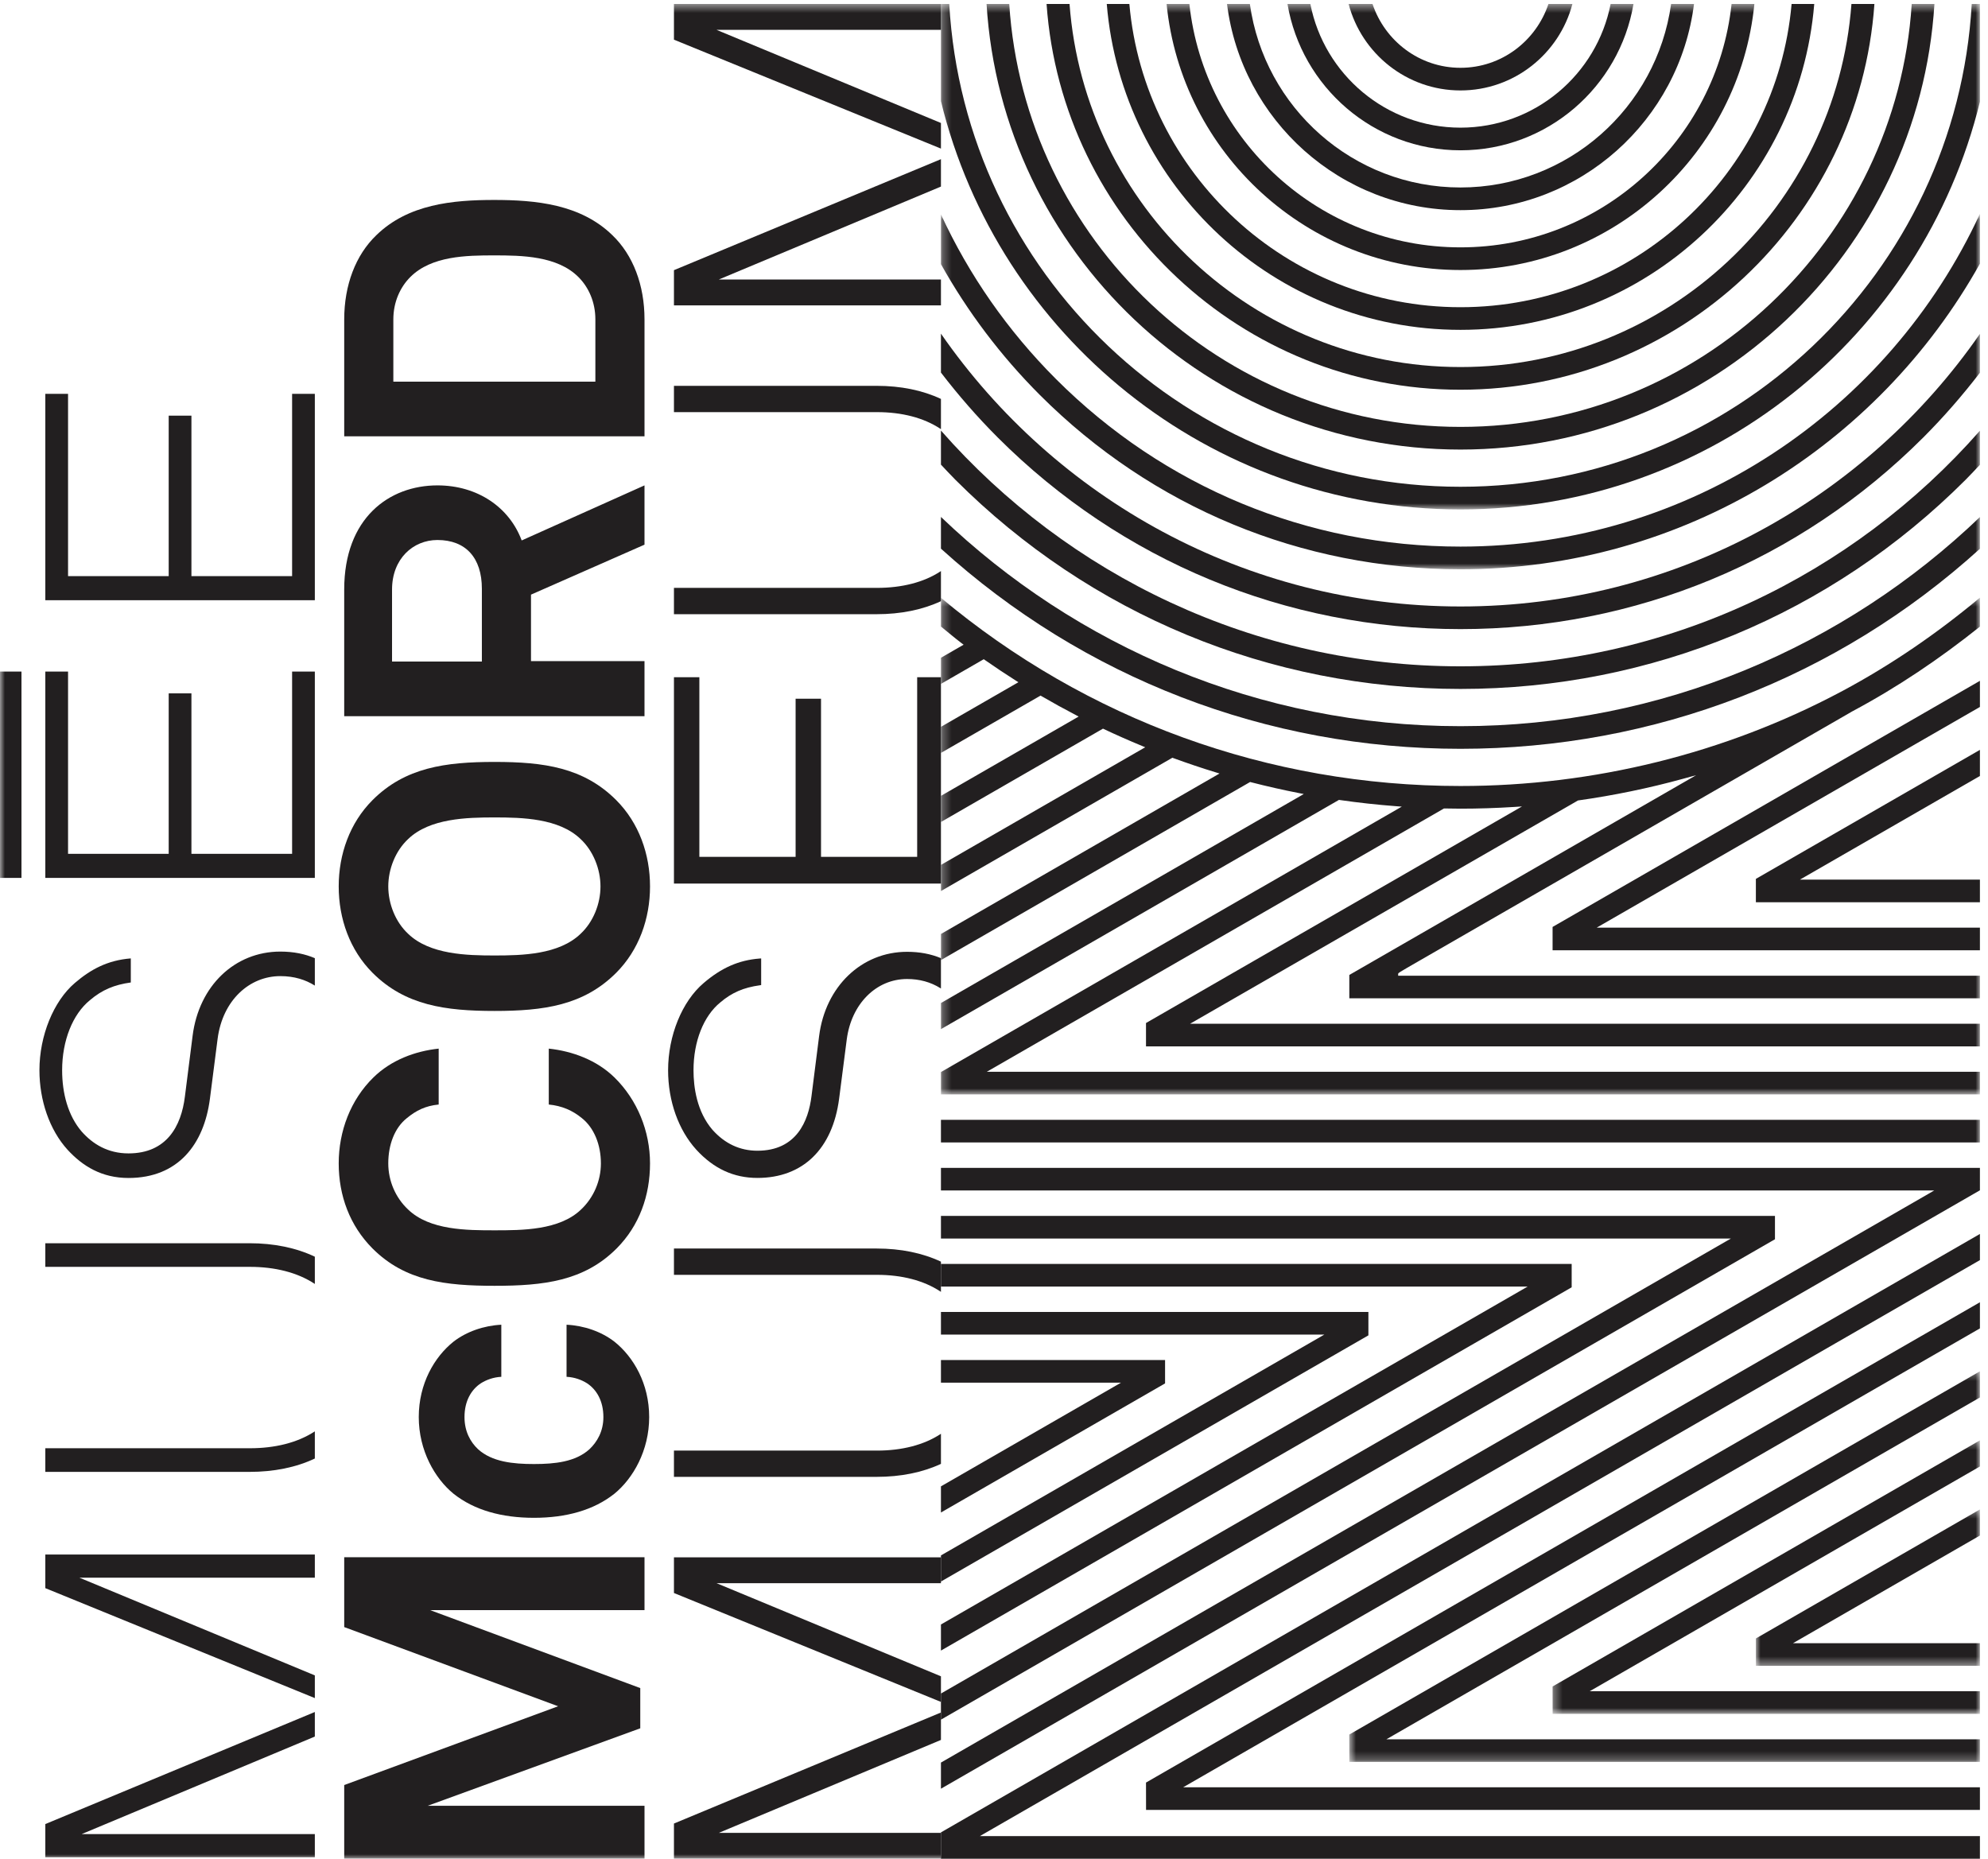
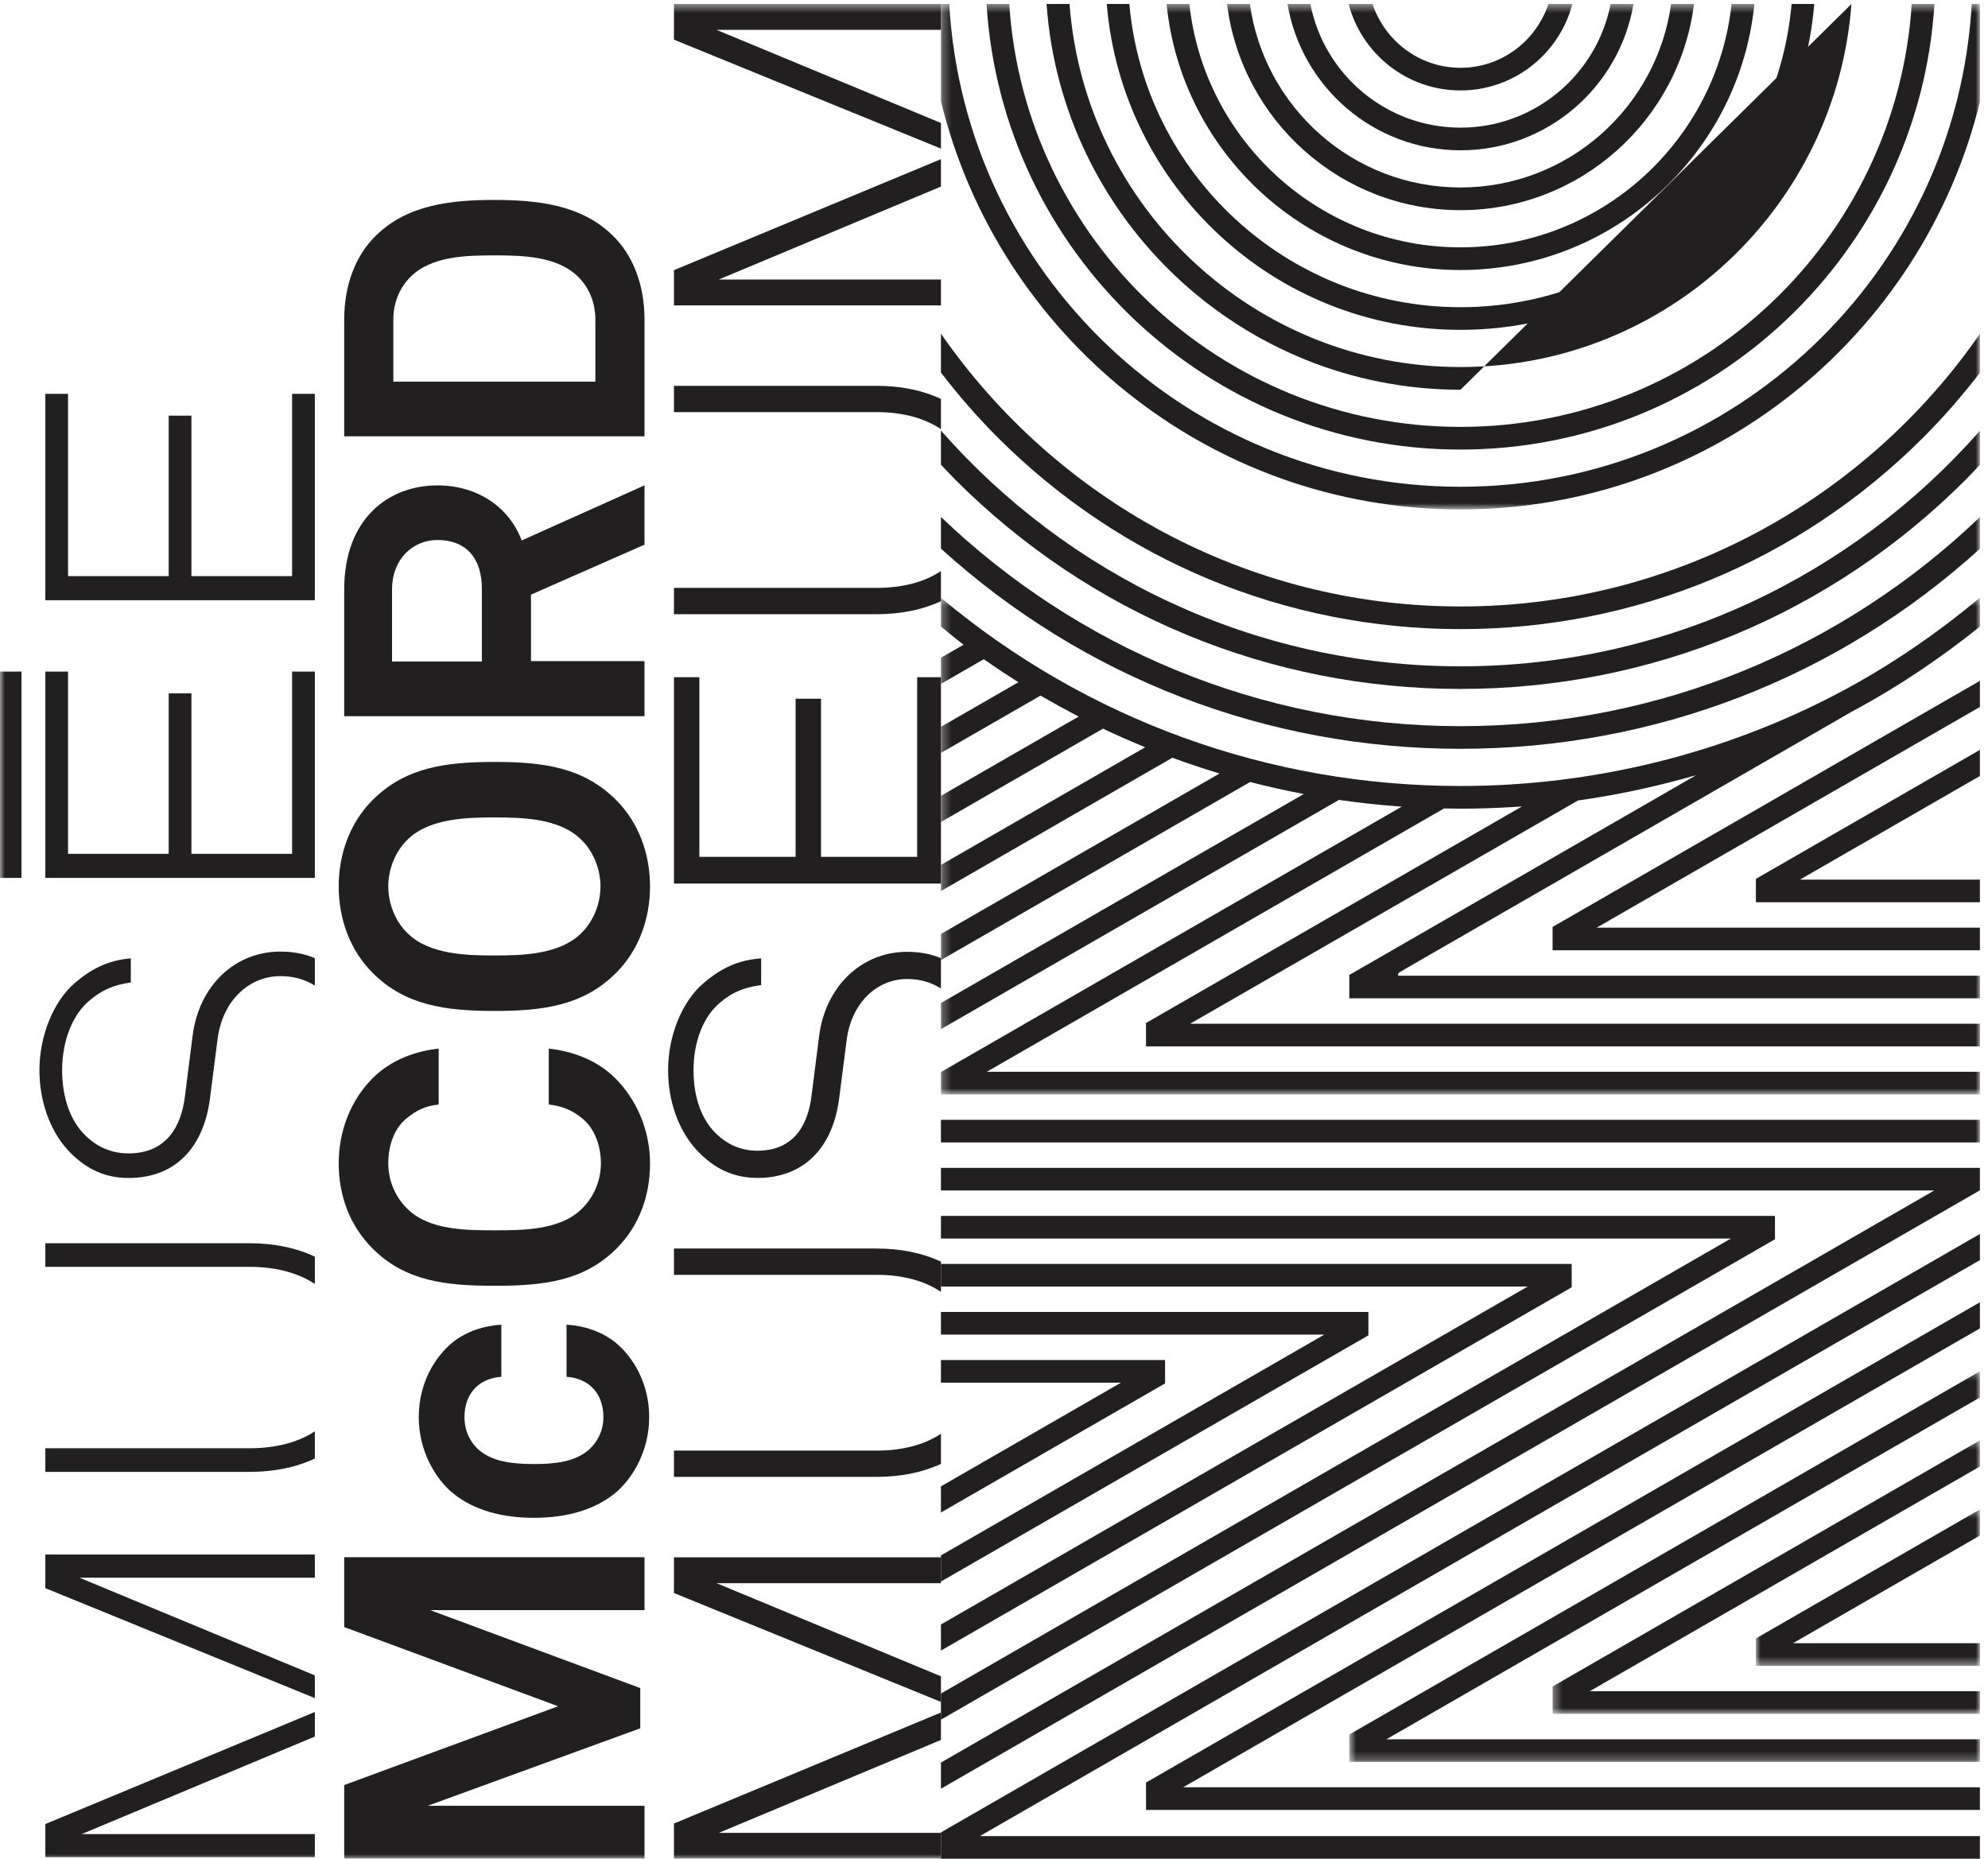
<svg xmlns="http://www.w3.org/2000/svg" xmlns:xlink="http://www.w3.org/1999/xlink" width="231px" height="216px" viewBox="0 0 231 216" version="1.1">
  <title>Page 1</title>
  <desc>Created with Sketch.</desc>
  <defs>
    <polygon id="path-1" points="0.819 121 58.55 121 58.55 0.275 0.819 0.275 0.819 121" />
    <polygon id="path-3" points="0.418 27 18.591 27 18.591 0.967 0.418 0.967 0.418 27" />
    <polygon id="path-5" points="0.253 74 45.643 74 45.643 0.72 0.253 0.72 0.253 74" />
    <polygon id="path-7" points="0.835 50 32.619 50 32.619 0.344 0.835 0.344" />
    <polygon id="path-9" points="0.846 121 42.152 121 42.152 0.275 0.846 0.275" />
    <polygon id="path-11" points="0.801 121 59.535 121 59.535 0.275 0.801 0.275 0.801 121" />
    <polygon id="path-13" points="0 231 215.536 231 215.536 0.94 0 0.94" />
  </defs>
  <g id="Page-1" stroke="none" stroke-width="1" fill="none" fill-rule="evenodd">
    <g transform="translate(115, 108) rotate(-90) translate(-115, -108) translate(7, -8)">
      <polygon id="Fill-1" fill="#221F20" points="0 110.335 0 110.342 0 231.06 2.629 231.06 2.629 114.855 69.565 231.06 72.603 231.06 3.061 110.335" />
      <polygon id="Fill-2" fill="#221F20" points="77.656 110.335 77.656 225.746 77.275 225.093 11.174 110.335 8.137 110.335 77.677 231.06 80.284 231.06 80.284 110.335" />
      <polygon id="Fill-3" fill="#221F20" points="5.67 134.168 5.67 231.06 8.302 231.06 8.302 138.478 61.629 231.06 64.667 231.06 8.852 134.163" />
      <polygon id="Fill-4" fill="#221F20" points="66.406 183.624 69.122 183.624 69.122 110.335 66.488 110.335 66.488 178.503 66.11 177.849 27.221 110.335 24.188 110.335" />
      <polygon id="Fill-5" fill="#221F20" points="71.988 207.246 74.701 207.246 74.701 110.335 72.072 110.335 72.072 202.127 71.695 201.47 19.199 110.335 16.162 110.335" />
      <polygon id="Fill-6" fill="#221F20" points="60.821 160.004 63.537 160.004 63.537 110.335 60.908 110.335 60.908 154.882 35.247 110.335 32.212 110.335" />
      <polygon id="Fill-7" fill="#221F20" points="55.238 136.378 57.954 136.378 57.954 110.335 55.324 110.335 55.324 131.26 43.273 110.335 40.235 110.335" />
      <polygon id="Fill-8" fill="#221F20" points="105.568 181.406 105.568 231.06 108.199 231.06 108.199 186.53 108.576 187.186 133.846 231.06 136.883 231.06 108.282 181.406" />
      <polygon id="Fill-9" fill="#221F20" points="111.15 205.028 111.15 231.06 113.782 231.06 113.782 210.15 125.824 231.06 128.859 231.06 113.867 205.028" />
      <g id="Group-66" transform="translate(0, 0.06)">
        <g id="Group-12" transform="translate(88, 110)">
          <mask id="mask-2" fill="white">
            <use xlink:href="#path-1" />
          </mask>
          <g id="Clip-11" />
          <path d="M47.708,105.035 L47.612,104.852 C40.444,91.374 36.66,76.095 36.66,60.642 C36.66,38.322 44.38,17.191 58.531,0.275 L55.191,0.275 C54.554,1.074 53.877,1.849 53.263,2.665 L53.08,2.91 L51.562,0.275 L48.526,0.275 L51.394,5.25 L51.319,5.358 C50.462,6.586 49.645,7.811 48.9,8.99 L48.719,9.274 L43.536,0.275 L40.504,0.275 L47.166,11.85 L47.108,11.95 C46.346,13.26 45.603,14.607 44.903,15.951 L44.731,16.277 L35.514,0.275 L32.477,0.275 L43.325,19.104 L43.279,19.202 C42.594,20.647 41.935,22.137 41.322,23.629 L41.161,24.011 L27.489,0.275 L24.453,0.275 L39.944,27.167 L39.91,27.257 C39.301,28.926 38.74,30.587 38.248,32.202 L38.112,32.647 L19.463,0.275 L16.43,0.275 L37.126,36.202 L37.103,36.283 C36.62,38.16 36.191,40.055 35.831,41.904 L35.728,42.437 L11.441,0.275 L8.405,0.275 L35.047,46.525 L35.035,46.593 C34.721,48.772 34.478,50.984 34.312,53.171 L34.264,53.826 L33.937,53.257 L3.417,0.275 L0.819,0.275 L0.819,121 L3.45,121 L3.45,5.602 L34.05,58.728 L34.05,58.781 C34.036,59.404 34.026,60.025 34.026,60.642 C34.026,62.71 34.094,64.826 34.228,66.929 L34.285,67.793 L9.117,24.102 L6.402,24.102 L6.402,121 L9.034,121 L9.034,29.226 L34.98,74.301 C35.559,78.428 36.406,82.534 37.499,86.505 L37.917,88.031 L14.703,47.727 L11.986,47.727 L11.986,121 L14.614,121 L14.614,53.403 L14.816,53.403 C14.934,53.403 14.934,53.403 16.296,55.766 L45.245,106.019 L45.248,106.016 L45.344,106.189 C48.135,111.421 51.462,116.348 55.181,121 L58.55,121 C54.4,116.035 50.745,110.705 47.708,105.035" id="Fill-10" fill="#221F20" mask="url(#mask-2)" />
        </g>
        <g id="Group-15" transform="translate(22, 204)">
          <mask id="mask-4" fill="white">
            <use xlink:href="#path-3" />
          </mask>
          <g id="Clip-14" />
          <polygon id="Fill-13" fill="#221F20" mask="url(#mask-4)" points="3.598 0.967 0.418 0.969 0.418 27 3.047 27 3.047 5.281 15.558 27 18.591 27" />
        </g>
        <g id="Group-18" transform="translate(11, 157)">
          <mask id="mask-6" fill="white">
            <use xlink:href="#path-5" />
          </mask>
          <g id="Clip-17" />
          <polygon id="Fill-16" fill="#221F20" mask="url(#mask-6)" points="3.43 0.72 0.253 0.727 0.253 74 2.881 74 2.881 5.037 42.603 74 45.643 74" />
        </g>
        <g id="Group-21" transform="translate(16, 181)">
          <mask id="mask-8" fill="white">
            <use xlink:href="#path-7" />
          </mask>
          <g id="Clip-20" />
          <polygon id="Fill-19" fill="#221F20" mask="url(#mask-8)" points="4.017 0.344 0.835 0.349 0.835 50 3.467 50 3.467 4.663 29.584 50 32.619 50" />
        </g>
        <path d="M177.668,170.642 C177.669,192.255 194.368,210.007 215.536,211.75 L215.536,209.118 C195.821,207.382 180.3,190.806 180.3,170.642 C180.3,150.486 195.821,133.906 215.536,132.169 L215.536,129.543 C194.368,131.286 177.668,149.036 177.668,170.642" id="Fill-22" fill="#221F20" />
        <g id="Group-26" transform="translate(149, 110)">
          <mask id="mask-10" fill="white">
            <use xlink:href="#path-9" />
          </mask>
          <g id="Clip-25" />
-           <path d="M0.846,60.642 C0.846,86.559 15.194,109.174 36.358,121 L42.152,121 C19.348,110.454 3.48,87.375 3.48,60.642 C3.48,42.891 10.392,26.201 22.947,13.647 C28.582,8.01 35.058,3.521 42.086,0.275 L36.304,0.275 C30.795,3.356 25.672,7.2 21.085,11.785 C8.035,24.838 0.846,42.189 0.846,60.642" id="Fill-24" fill="#221F20" mask="url(#mask-10)" />
        </g>
        <g id="Group-29" transform="translate(156, 110)">
          <mask id="mask-12" fill="white">
            <use xlink:href="#path-11" />
          </mask>
          <g id="Clip-28" />
          <path d="M0.801,60.642 C0.801,89.82 21.017,114.351 48.174,121 L59.535,121 L59.535,120.05 C28.303,118.278 3.433,92.314 3.433,60.642 C3.433,28.975 28.304,3.014 59.535,1.239 L59.535,0.275 L48.247,0.275 C21.056,6.897 0.803,31.444 0.801,60.642" id="Fill-27" fill="#221F20" mask="url(#mask-12)" />
        </g>
-         <path d="M170.71,170.646 C170.713,196.095 190.526,216.986 215.535,218.741 L215.535,216.073 C191.982,214.315 173.346,194.638 173.346,170.646 C173.346,146.653 191.982,126.974 215.535,125.217 L215.535,122.549 C190.523,124.303 170.71,145.199 170.71,170.646" id="Fill-30" fill="#221F20" />
+         <path d="M170.71,170.646 L215.535,216.073 C191.982,214.315 173.346,194.638 173.346,170.646 C173.346,146.653 191.982,126.974 215.535,125.217 L215.535,122.549 C190.523,124.303 170.71,145.199 170.71,170.646" id="Fill-30" fill="#221F20" />
        <mask id="mask-14" fill="white">
          <use xlink:href="#path-13" />
        </mask>
        <g id="Clip-33" />
        <polygon id="Fill-32" fill="#221F20" mask="url(#mask-14)" points="83.239 231 85.867 231 85.867 110.275 83.239 110.275" />
        <path d="M152.226,231 L155.914,231 C140.879,215.305 131.612,194.042 131.612,170.642 C131.612,147.239 140.888,125.973 155.928,110.275 L152.243,110.275 C137.209,126.849 128.982,148.116 128.982,170.642 C128.982,193.169 137.203,214.43 152.226,231" id="Fill-34" fill="#221F20" mask="url(#mask-14)" />
        <path d="M142.892,170.642 C142.892,190.961 150.803,210.058 165.167,224.425 C167.545,226.8 170.062,228.982 172.683,231 L177.203,231 C158.079,217.731 145.523,195.631 145.523,170.642 C145.523,145.648 158.089,123.539 177.227,110.275 L172.704,110.275 C170.073,112.295 167.551,114.487 165.167,116.869 C150.803,131.233 142.892,150.332 142.892,170.642" id="Fill-35" fill="#221F20" mask="url(#mask-14)" />
        <path d="M163.756,170.642 C163.756,199.929 186.688,223.945 215.535,225.715 L215.535,223.078 C188.141,221.313 166.391,198.476 166.391,170.642 C166.391,142.813 188.141,119.977 215.535,118.211 L215.535,115.576 C186.688,117.342 163.756,141.361 163.756,170.642" id="Fill-36" fill="#221F20" mask="url(#mask-14)" />
        <path d="M184.621,170.642 C184.624,188.417 198.205,203.074 215.536,204.794 L215.536,202.144 C199.659,200.436 187.255,186.967 187.255,170.642 C187.255,154.324 199.659,140.851 215.536,139.143 L215.536,136.496 C198.204,138.212 184.621,152.871 184.621,170.642" id="Fill-37" fill="#221F20" mask="url(#mask-14)" />
        <path d="M205.49,170.642 C205.49,176.886 209.765,182.132 215.536,183.647 L215.536,180.864 C211.244,179.429 208.121,175.417 208.121,170.642 C208.121,165.874 211.244,161.861 215.536,160.423 L215.536,157.646 C209.765,159.159 205.49,164.405 205.49,170.642" id="Fill-38" fill="#221F20" mask="url(#mask-14)" />
        <path d="M138.568,170.642 C138.568,146.609 149.188,125.016 165.966,110.275 L162.007,110.275 C161.42,110.831 160.824,111.375 160.249,111.951 C144.572,127.631 135.939,148.475 135.939,170.642 C135.939,192.819 144.572,213.664 160.249,229.34 C160.818,229.911 161.409,230.45 161.99,231 L165.947,231 C149.18,216.258 138.568,194.673 138.568,170.642" id="Fill-39" fill="#221F20" mask="url(#mask-14)" />
        <path d="M191.578,170.642 C191.578,184.578 202.053,196.091 215.536,197.779 L215.536,195.117 C203.508,193.446 194.213,183.125 194.213,170.642 C194.213,158.167 203.508,147.842 215.536,146.172 L215.536,143.516 C202.053,145.203 191.578,156.713 191.578,170.642" id="Fill-40" fill="#221F20" mask="url(#mask-14)" />
        <path d="M198.533,170.642 C198.533,180.735 205.9,189.117 215.536,190.747 L215.536,188.089 C207.358,186.493 201.165,179.284 201.165,170.642 C201.165,162.008 207.358,154.794 215.536,153.201 L215.536,150.543 C205.9,152.174 198.533,160.555 198.533,170.642" id="Fill-41" fill="#221F20" mask="url(#mask-14)" />
        <polygon id="Fill-42" fill="#221F20" mask="url(#mask-14)" points="28.889 75.83 28.889 50.924 19.831 75.337 15.157 75.337 6.152 50.634 6.152 75.83 0 75.83 0 40.937 8.564 40.937 17.719 65.792 26.92 40.937 35.04 40.937 35.04 75.83" />
        <path d="M60.086,72.335 C58.315,74.552 55.211,76.373 51.325,76.373 C47.436,76.373 44.192,74.501 42.42,72.335 C40.502,69.921 39.618,66.724 39.618,62.983 C39.618,59.246 40.502,56.044 42.42,53.633 C44.192,51.471 47.436,49.599 51.325,49.599 C55.211,49.599 58.315,51.419 60.086,53.633 C61.266,55.157 61.957,57.179 62.056,59.191 L56.003,59.191 C55.955,58.261 55.656,57.471 55.262,56.831 C54.525,55.702 53.193,54.913 51.325,54.913 C49.652,54.913 48.422,55.602 47.589,56.489 C46.111,58.112 45.867,60.574 45.867,62.983 C45.867,65.397 46.111,67.808 47.589,69.433 C48.422,70.314 49.652,71.052 51.325,71.052 C53.193,71.052 54.525,70.266 55.262,69.135 C55.656,68.498 55.955,67.713 56.003,66.772 L62.056,66.772 C61.957,68.79 61.266,70.811 60.086,72.335" id="Fill-43" fill="#221F20" mask="url(#mask-14)" />
        <path d="M90.795,72.335 C88.189,74.993 84.543,76.471 80.802,76.471 C77.066,76.471 73.57,75.234 70.91,72.581 C67.123,68.79 66.579,64.115 66.579,58.408 C66.579,52.7 67.123,48.023 70.91,44.233 C73.57,41.578 77.066,40.297 80.802,40.297 C84.543,40.297 88.189,41.67 90.795,44.333 C92.813,46.398 93.846,49.154 94.142,51.913 L87.644,51.913 C87.497,50.385 86.958,49.303 86.069,48.221 C84.939,46.791 82.969,46.056 80.802,46.056 C78.784,46.056 76.817,46.891 75.436,48.37 C73.028,50.877 73.028,55.209 73.028,58.408 C73.028,61.606 73.028,65.936 75.436,68.448 C76.817,69.921 78.784,70.763 80.802,70.763 C82.969,70.763 84.939,69.972 86.069,68.547 C86.958,67.463 87.497,66.231 87.644,64.707 L94.142,64.707 C93.846,67.463 92.813,70.266 90.795,72.335" id="Fill-44" fill="#221F20" mask="url(#mask-14)" />
        <path d="M118.502,48.371 C117.123,46.891 115.004,46.057 112.989,46.057 C110.97,46.057 108.854,46.891 107.479,48.371 C105.064,50.877 104.965,55.208 104.965,58.409 C104.965,61.607 105.064,65.886 107.479,68.396 C108.854,69.877 110.97,70.714 112.989,70.714 C115.004,70.714 117.123,69.877 118.502,68.396 C120.912,65.886 121.008,61.607 121.008,58.409 C121.008,55.208 120.912,50.877 118.502,48.371 M123.028,72.535 C120.37,75.189 116.731,76.471 112.989,76.471 C109.248,76.471 105.606,75.189 102.948,72.535 C99.158,68.743 98.519,64.115 98.519,58.409 C98.519,52.701 99.158,48.023 102.948,44.233 C105.606,41.578 109.248,40.297 112.989,40.297 C116.731,40.297 120.37,41.578 123.028,44.233 C126.819,48.023 127.458,52.701 127.458,58.409 C127.458,64.115 126.819,68.743 123.028,72.535" id="Fill-45" fill="#221F20" mask="url(#mask-14)" />
        <path d="M147.488,46.494 L139.123,46.494 L139.123,56.932 L147.585,56.932 C151.178,56.932 153.247,55.062 153.247,51.766 C153.247,48.956 151.083,46.494 147.488,46.494 L147.488,46.494 Z M152.705,75.829 L146.898,62.64 L139.171,62.64 L139.171,75.829 L132.774,75.829 L132.774,40.936 L147.488,40.936 C155.805,40.936 159.594,46.156 159.594,51.766 C159.594,56.439 157.036,60.13 153.196,61.558 L159.594,75.829 L152.705,75.829 Z" id="Fill-46" fill="#221F20" mask="url(#mask-14)" />
        <path d="M183.804,48.614 C182.624,47.436 180.9,46.645 178.885,46.645 L171.651,46.645 L171.651,70.12 L178.885,70.12 C180.9,70.12 182.624,69.335 183.804,68.153 C186.269,65.695 186.322,61.559 186.322,58.358 C186.322,55.157 186.269,51.072 183.804,48.614 M188.676,72.088 C186.367,74.502 182.867,75.83 178.885,75.83 L165.3,75.83 L165.3,40.937 L178.885,40.937 C182.867,40.937 186.367,42.263 188.676,44.677 C192.273,48.371 192.764,53.536 192.764,58.358 C192.764,63.179 192.273,68.396 188.676,72.088" id="Fill-47" fill="#221F20" mask="url(#mask-14)" />
        <path d="M149.584,110.193 C148.34,108.294 147.684,105.755 147.684,102.852 L147.684,79.251 L144.625,79.251 L144.625,102.8 C144.625,105.611 145.138,108.124 146.137,110.275 L149.643,110.275 L149.584,110.193 Z" id="Fill-48" fill="#221F20" mask="url(#mask-14)" />
        <polygon id="Fill-49" fill="#221F20" mask="url(#mask-14)" points="3.004 84.458 13.805 110.275 16.993 110.275 4.09 79.251 0 79.251 0 110.275 3.004 110.275" />
        <polygon id="Fill-50" fill="#221F20" mask="url(#mask-14)" points="32.019 84.204 32.019 110.275 35.023 110.275 35.023 79.251 30.879 79.251 18.223 110.275 21.199 110.275" />
        <path d="M70.911,102.8 L70.911,79.251 L67.853,79.251 L67.853,102.852 C67.853,105.746 67.189,108.286 65.93,110.192 L65.875,110.275 L69.385,110.275 C70.393,108.121 70.911,105.611 70.911,102.8" id="Fill-51" fill="#221F20" mask="url(#mask-14)" />
        <path d="M49.331,110.193 C48.089,108.292 47.429,105.755 47.429,102.852 L47.429,79.251 L44.377,79.251 L44.377,102.8 C44.377,105.613 44.888,108.124 45.885,110.275 L49.386,110.275 L49.331,110.193 Z" id="Fill-52" fill="#221F20" mask="url(#mask-14)" />
        <path d="M105.392,106.34 C105.392,101.055 101.369,96.851 95.608,96.12 L88.631,95.235 C85.73,94.877 82.276,93.498 82.276,88.951 C82.276,86.919 83.097,85.159 84.717,83.718 C86.833,81.907 89.645,81.524 91.628,81.524 C94.975,81.524 97.921,82.686 99.513,84.638 C100.647,85.967 101.242,87.343 101.503,89.237 L101.526,89.385 L104.623,89.385 L104.61,89.196 C104.421,86.781 103.54,84.776 101.756,82.695 C99.628,80.192 95.652,78.571 91.628,78.571 C88.053,78.571 84.693,79.767 82.401,81.845 C80.189,83.871 79.115,86.197 79.115,88.951 C79.115,94.223 82.473,97.68 88.326,98.444 L95.199,99.329 C99.339,99.864 102.231,102.747 102.231,106.34 C102.231,107.783 101.874,109.081 101.176,110.196 L101.125,110.275 L104.655,110.275 C105.149,109.081 105.392,107.79 105.392,106.34" id="Fill-53" fill="#221F20" mask="url(#mask-14)" />
        <path d="M171.163,102.8 L171.163,79.251 L168.107,79.251 L168.107,102.852 C168.107,105.746 167.443,108.286 166.182,110.192 L166.129,110.275 L169.642,110.275 C170.65,108.121 171.163,105.611 171.163,102.8" id="Fill-54" fill="#221F20" mask="url(#mask-14)" />
        <polygon id="Fill-55" fill="#221F20" mask="url(#mask-14)" points="212.529 84.204 212.529 110.275 215.536 110.275 215.536 79.251 211.39 79.251 198.732 110.275 201.708 110.275" />
        <polygon id="Fill-56" fill="#221F20" mask="url(#mask-14)" points="183.517 84.458 194.319 110.275 197.504 110.275 184.605 79.251 180.51 79.251 180.51 110.275 183.517 110.275" />
        <polygon id="Fill-57" fill="#221F20" mask="url(#mask-14)" points="137.302 107.513 116.427 107.513 116.427 96.34 134.803 96.34 134.803 93.388 116.427 93.388 116.427 82.204 137.302 82.204 137.302 79.251 113.322 79.251 113.322 110.275 137.302 110.275" />
        <polygon id="Fill-58" fill="#221F20" mask="url(#mask-14)" points="2.866 10.433 14.198 37.523 17.052 37.523 4.029 6.206 0.173 6.206 0.173 37.523 2.866 37.523" />
        <polygon id="Fill-59" fill="#221F20" mask="url(#mask-14)" points="32.659 10.169 32.659 37.523 35.352 37.523 35.352 6.206 31.444 6.206 18.667 37.523 21.306 37.523" />
        <path d="M71.526,29.925 L71.526,6.206 L68.781,6.206 L68.781,29.978 C68.781,32.86 68.143,35.486 66.795,37.523 L69.961,37.523 C70.999,35.342 71.526,32.761 71.526,29.925" id="Fill-60" fill="#221F20" mask="url(#mask-14)" />
        <path d="M47.702,29.978 L47.702,6.206 L44.955,6.206 L44.955,29.925 C44.955,32.761 45.473,35.342 46.508,37.523 L49.664,37.523 C48.33,35.486 47.702,32.86 47.702,29.978" id="Fill-61" fill="#221F20" mask="url(#mask-14)" />
        <path d="M105.418,33.515 C105.418,28.233 101.457,24.061 95.645,23.322 L88.567,22.424 C85.135,22 81.966,20.31 81.966,15.871 C81.966,13.444 83.072,11.7 84.501,10.433 C86.349,8.848 88.939,8.16 91.63,8.16 C95.067,8.16 98.13,9.376 99.767,11.385 C100.983,12.81 101.564,14.236 101.828,16.139 L104.626,16.139 C104.413,13.444 103.356,11.49 101.775,9.642 C99.66,7.16 95.645,5.522 91.63,5.522 C88.144,5.522 84.71,6.68 82.385,8.794 C80.486,10.541 79.109,12.757 79.109,15.871 C79.109,21.632 83.019,24.642 88.3,25.33 L95.275,26.225 C99.767,26.808 102.567,29.926 102.567,33.515 C102.567,35.13 102.145,36.445 101.466,37.523 L104.653,37.523 C105.135,36.39 105.418,35.082 105.418,33.515" id="Fill-62" fill="#221F20" mask="url(#mask-14)" />
        <polygon id="Fill-63" fill="#221F20" mask="url(#mask-14)" points="137.958 8.847 137.958 6.206 113.98 6.206 113.98 37.523 137.958 37.523 137.958 34.882 116.778 34.882 116.778 23.183 135.425 23.183 135.425 20.543 116.778 20.543 116.778 8.847" />
        <polygon id="Fill-64" fill="#221F20" mask="url(#mask-14)" points="113.98 3.435 137.959 3.435 137.959 0.94 113.98 0.94" />
        <polygon id="Fill-65" fill="#221F20" mask="url(#mask-14)" points="170.232 8.847 170.232 6.206 146.25 6.206 146.25 37.523 170.232 37.523 170.232 34.882 149.049 34.882 149.049 23.183 167.697 23.183 167.697 20.543 149.049 20.543 149.049 8.847" />
      </g>
    </g>
  </g>
</svg>